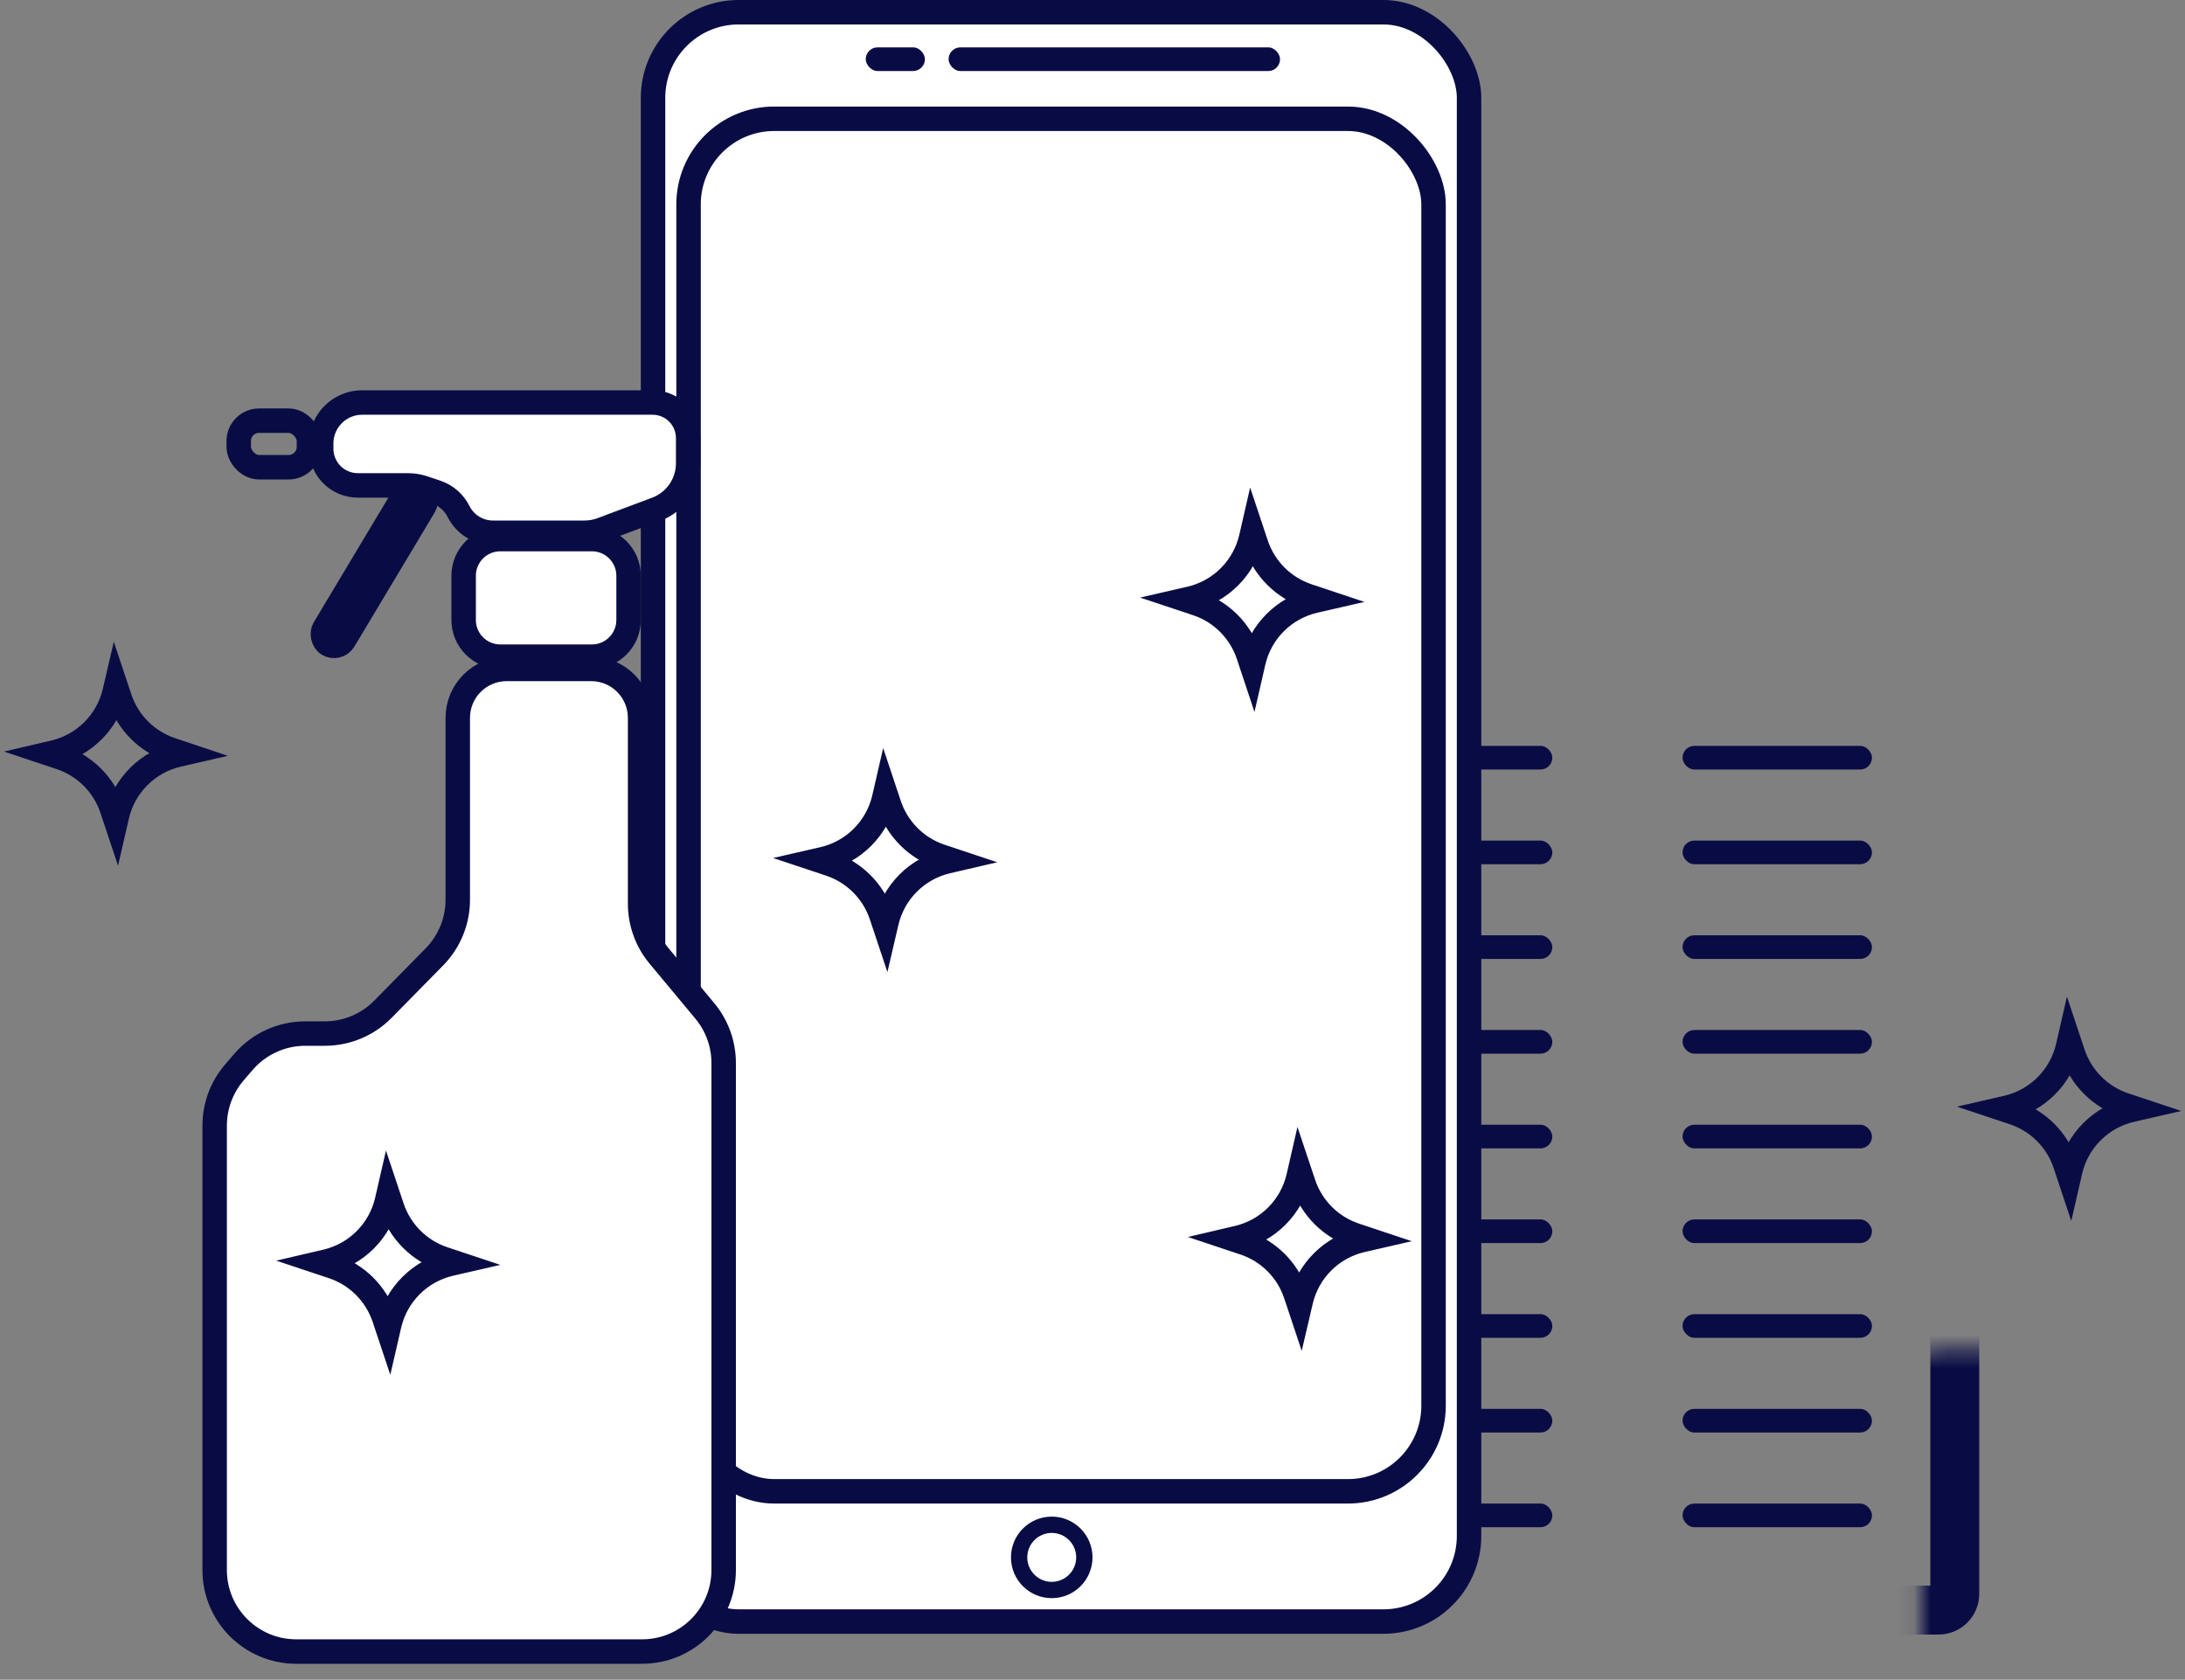
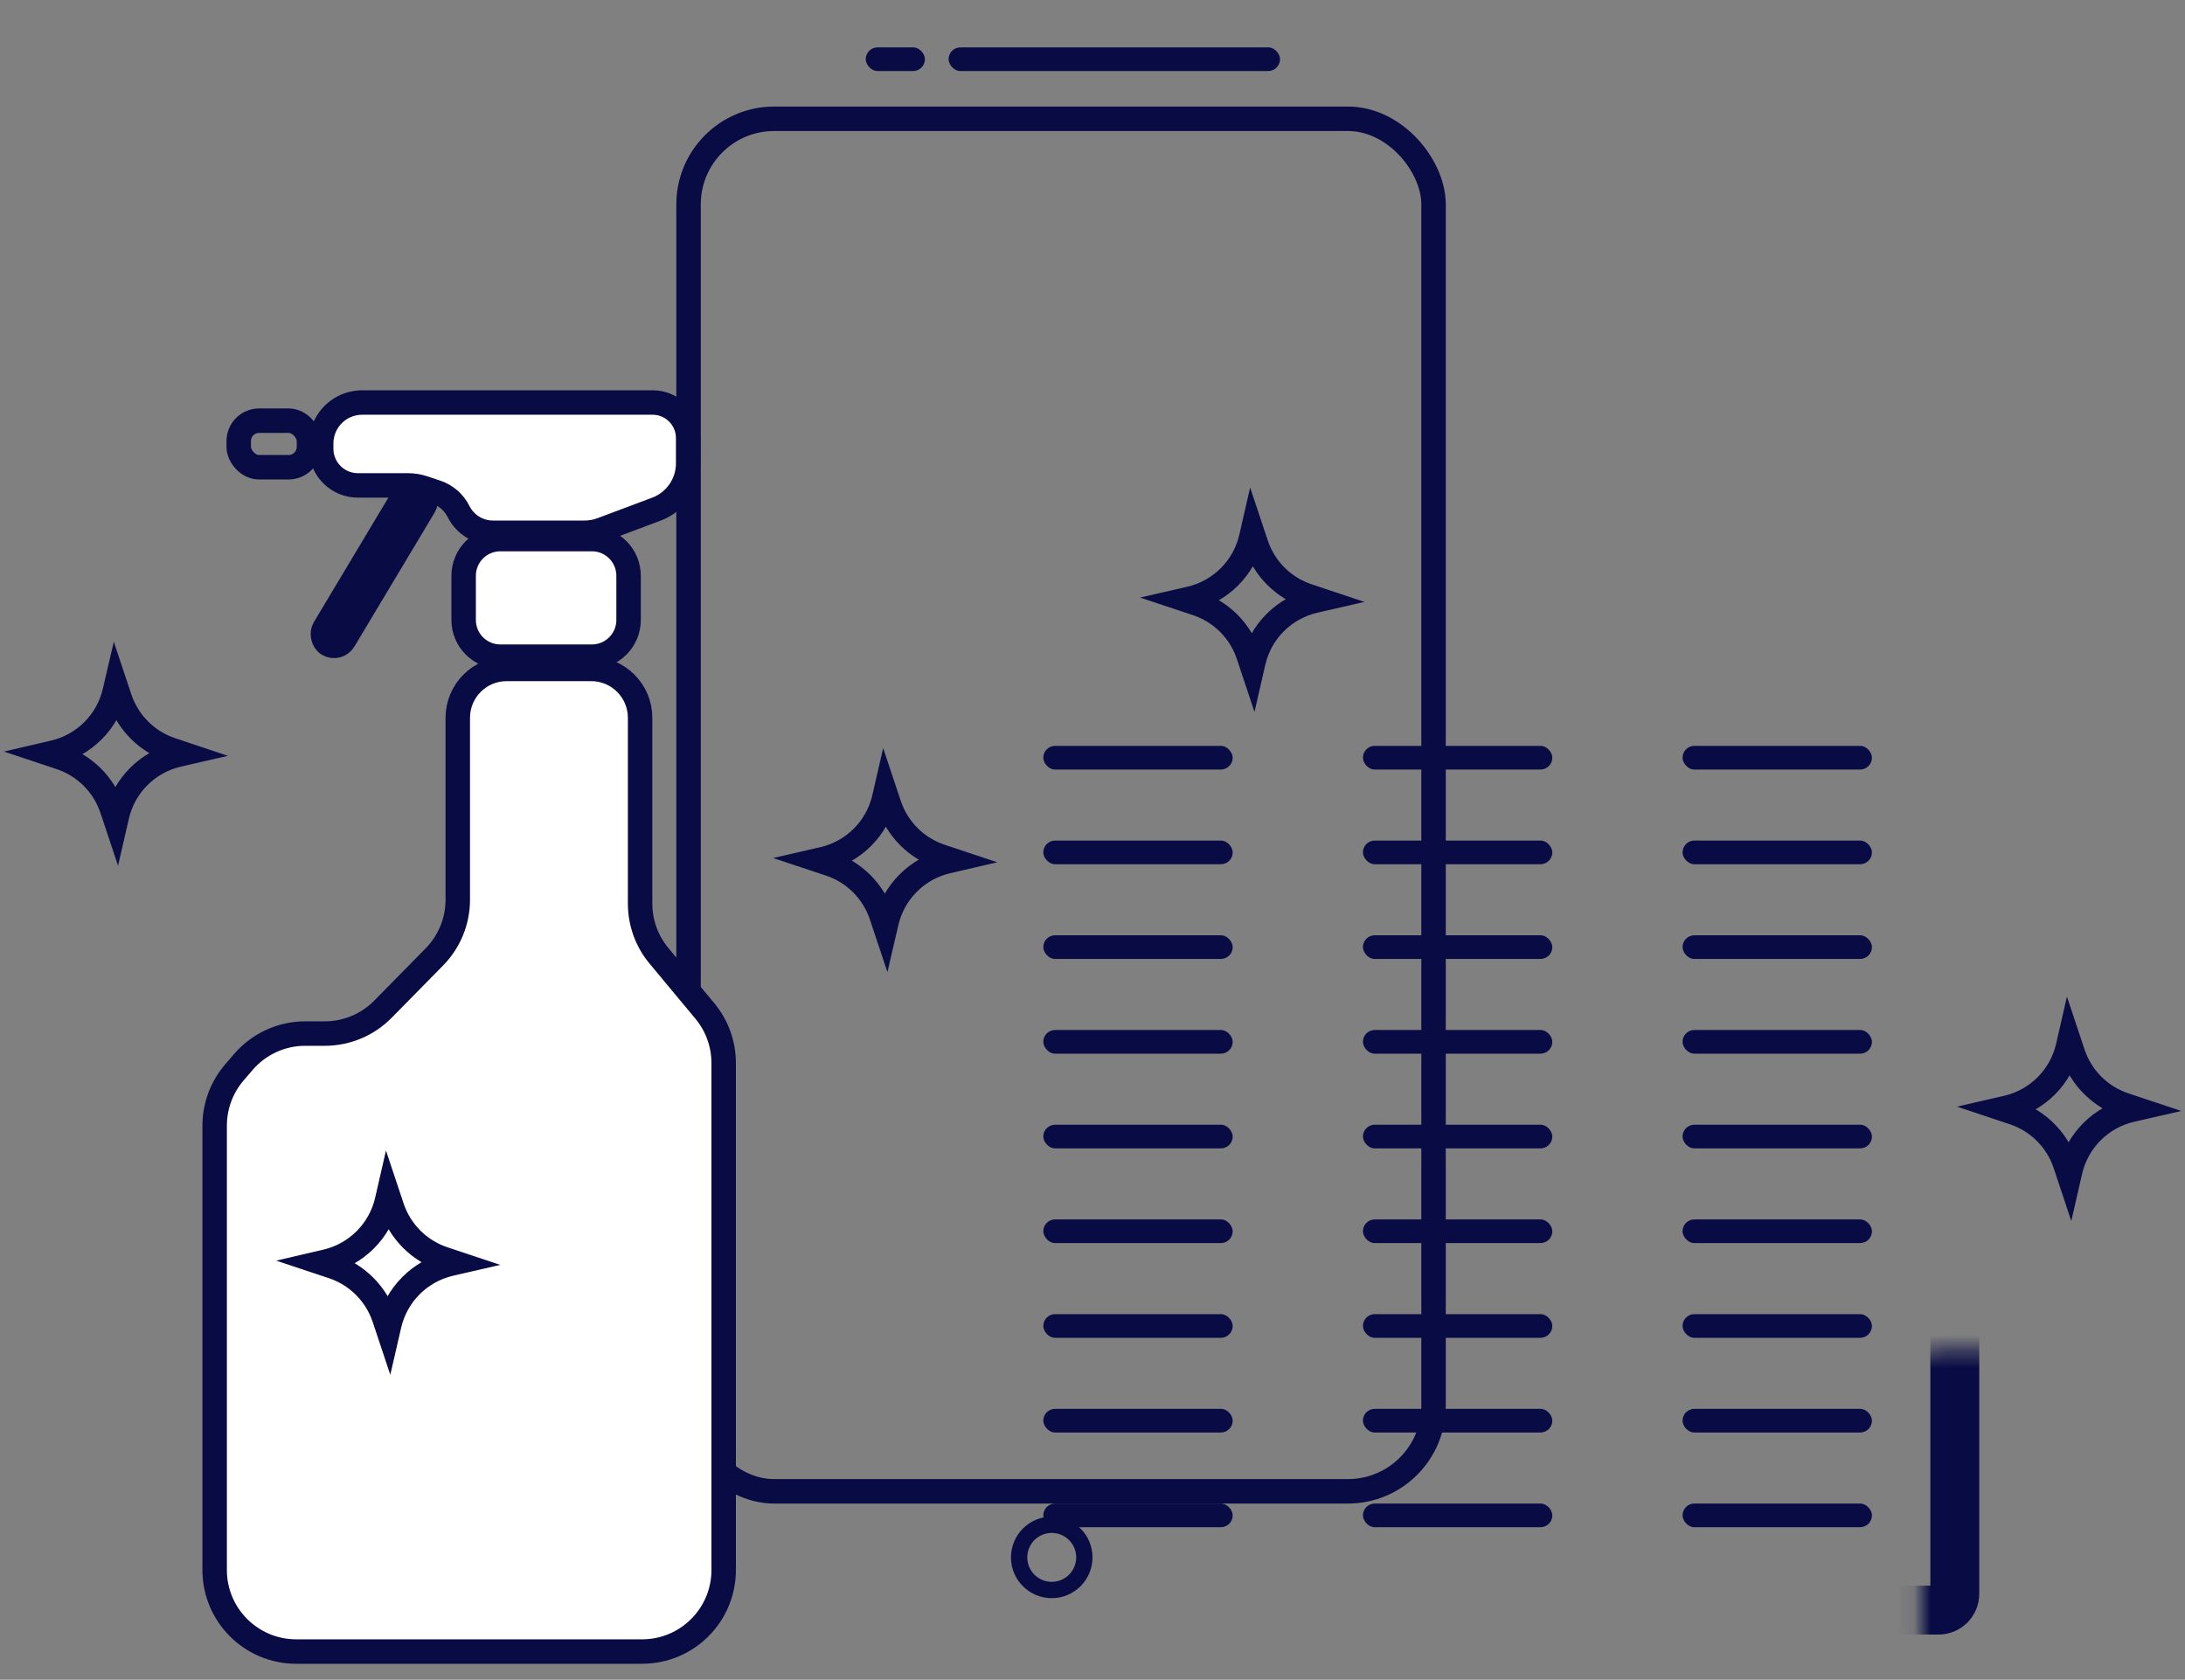
<svg xmlns="http://www.w3.org/2000/svg" width="134" height="103" viewBox="0 0 134 103" fill="none">
  <rect x="0" y="0" width="134" height="103" fill="#808080" stroke="none" />
  <mask id="path-1-inside-1" fill="white">
    <rect x="58.9" y="41.381" width="60.982" height="57.352" rx="1" />
  </mask>
  <rect x="58.9" y="41.381" width="60.982" height="57.352" rx="1" stroke="#090C44" stroke-width="3" mask="url(#path-1-inside-1)" />
  <rect x="63.982" y="45.737" width="11.616" height="1.452" rx="0.726" fill="#090C44" />
  <rect x="63.982" y="51.544" width="11.616" height="1.452" rx="0.726" fill="#090C44" />
  <rect x="63.982" y="57.352" width="11.616" height="1.452" rx="0.726" fill="#090C44" />
  <rect x="63.982" y="63.16" width="11.616" height="1.452" rx="0.726" fill="#090C44" />
  <rect x="63.982" y="68.968" width="11.616" height="1.452" rx="0.726" fill="#090C44" />
  <rect x="63.982" y="74.776" width="11.616" height="1.452" rx="0.726" fill="#090C44" />
  <rect x="63.982" y="80.584" width="11.616" height="1.452" rx="0.726" fill="#090C44" />
  <rect x="63.982" y="86.391" width="11.616" height="1.452" rx="0.726" fill="#090C44" />
  <rect x="63.982" y="92.199" width="11.616" height="1.452" rx="0.726" fill="#090C44" />
  <rect x="83.584" y="45.737" width="11.616" height="1.452" rx="0.726" fill="#090C44" />
  <rect x="83.584" y="51.544" width="11.616" height="1.452" rx="0.726" fill="#090C44" />
  <rect x="83.584" y="57.352" width="11.616" height="1.452" rx="0.726" fill="#090C44" />
  <rect x="83.584" y="63.16" width="11.616" height="1.452" rx="0.726" fill="#090C44" />
  <rect x="83.584" y="68.968" width="11.616" height="1.452" rx="0.726" fill="#090C44" />
  <rect x="83.584" y="74.776" width="11.616" height="1.452" rx="0.726" fill="#090C44" />
  <rect x="83.584" y="80.584" width="11.616" height="1.452" rx="0.726" fill="#090C44" />
  <rect x="83.584" y="86.391" width="11.616" height="1.452" rx="0.726" fill="#090C44" />
  <rect x="83.584" y="92.199" width="11.616" height="1.452" rx="0.726" fill="#090C44" />
  <rect x="103.186" y="45.737" width="11.616" height="1.452" rx="0.726" fill="#090C44" />
  <rect x="103.186" y="51.544" width="11.616" height="1.452" rx="0.726" fill="#090C44" />
  <rect x="103.186" y="57.352" width="11.616" height="1.452" rx="0.726" fill="#090C44" />
  <rect x="103.186" y="63.16" width="11.616" height="1.452" rx="0.726" fill="#090C44" />
  <rect x="103.186" y="68.968" width="11.616" height="1.452" rx="0.726" fill="#090C44" />
  <rect x="103.186" y="74.776" width="11.616" height="1.452" rx="0.726" fill="#090C44" />
  <rect x="103.186" y="80.584" width="11.616" height="1.452" rx="0.726" fill="#090C44" />
  <rect x="103.186" y="86.391" width="11.616" height="1.452" rx="0.726" fill="#090C44" />
  <rect x="103.186" y="92.199" width="11.616" height="1.452" rx="0.726" fill="#090C44" />
-   <rect x="40.049" y="0.75" width="50.044" height="98.685" rx="5.25" fill="white" stroke="#090C44" stroke-width="1.5" />
  <rect x="42.227" y="7.284" width="45.689" height="84.165" rx="5.25" stroke="#090C44" stroke-width="1.5" />
  <rect x="58.174" y="2.904" width="20.327" height="1.452" rx="0.726" fill="#090C44" />
  <rect x="53.093" y="2.904" width="3.63" height="1.452" rx="0.726" fill="#090C44" />
  <circle cx="64.5" cy="95.5" r="2" stroke="#090C44" />
  <path d="M39.381 101.274H18.164C15.403 101.274 13.164 99.035 13.164 96.274V69.024C13.164 67.827 13.594 66.669 14.374 65.762L14.929 65.117C15.879 64.014 17.263 63.379 18.719 63.379H19.921C21.262 63.379 22.546 62.841 23.486 61.885L26.638 58.68C27.558 57.745 28.074 56.486 28.074 55.174V44.018C28.074 42.361 29.417 41.018 31.074 41.018H36.256C37.913 41.018 39.256 42.361 39.256 44.018V55.413C39.256 56.581 39.665 57.713 40.413 58.611L43.224 61.989C43.972 62.887 44.381 64.019 44.381 65.188V96.274C44.381 99.035 42.143 101.274 39.381 101.274Z" fill="white" stroke="#090C44" stroke-width="1.5" />
  <path d="M30.684 33.056H36.299C37.542 33.056 38.549 34.063 38.549 35.306V38.018C38.549 39.261 37.542 40.268 36.299 40.268H30.684C29.441 40.268 28.434 39.261 28.434 38.018V35.306C28.434 34.063 29.441 33.056 30.684 33.056Z" fill="white" stroke="#090C44" stroke-width="1.5" />
  <path d="M40.257 31.221L36.905 32.478C36.568 32.604 36.212 32.669 35.852 32.669H30.231C29.337 32.669 28.521 32.164 28.121 31.365C27.841 30.805 27.351 30.38 26.757 30.182L25.968 29.919C25.662 29.817 25.342 29.765 25.019 29.765H21.946C21.66 29.765 21.377 29.711 21.111 29.604C20.258 29.263 19.698 28.436 19.698 27.517V27.194C19.698 26.312 20.161 25.495 20.917 25.041C21.307 24.807 21.753 24.683 22.209 24.683H40.026C40.497 24.683 40.955 24.836 41.332 25.119C41.881 25.53 42.204 26.176 42.204 26.861V28.412C42.204 29.663 41.428 30.782 40.257 31.221Z" fill="white" stroke="#090C44" stroke-width="1.5" />
  <rect x="14.64" y="25.796" width="4.308" height="2.856" rx="1.25" stroke="#090C44" stroke-width="1.5" />
  <rect x="25.169" y="29.672" width="1.452" height="11.054" rx="0.726" transform="rotate(30.912 25.169 29.672)" stroke="#090C44" stroke-width="1.452" />
  <path d="M76.734 32.961L76.801 32.669L77.037 33.377C77.535 34.87 78.707 36.042 80.2 36.54L80.908 36.776L80.616 36.843C78.753 37.273 77.298 38.728 76.868 40.591L76.801 40.883L76.565 40.174C76.067 38.681 74.896 37.51 73.403 37.012L72.694 36.776L72.986 36.709C74.849 36.279 76.304 34.824 76.734 32.961Z" stroke="#090C44" stroke-width="1.5" />
  <path d="M54.228 48.932L54.295 48.641L54.531 49.349C55.029 50.842 56.201 52.014 57.694 52.511L58.402 52.747L58.11 52.815C56.247 53.245 54.792 54.699 54.363 56.562L54.295 56.854L54.059 56.146C53.561 54.653 52.39 53.481 50.897 52.983L50.188 52.747L50.48 52.68C52.343 52.25 53.798 50.795 54.228 48.932Z" stroke="#090C44" stroke-width="1.5" />
  <path d="M126.826 64.178L126.893 63.886L127.129 64.594C127.627 66.088 128.798 67.259 130.291 67.757L131 67.993L130.708 68.06C128.845 68.49 127.39 69.945 126.96 71.808L126.893 72.1L126.657 71.391C126.159 69.898 124.988 68.727 123.494 68.229L122.786 67.993L123.078 67.926C124.941 67.496 126.396 66.041 126.826 64.178Z" stroke="#090C44" stroke-width="1.5" />
  <path d="M23.737 73.616L23.804 73.324L24.04 74.032C24.538 75.525 25.709 76.697 27.202 77.195L27.911 77.431L27.619 77.498C25.756 77.928 24.301 79.383 23.871 81.246L23.804 81.537L23.568 80.829C23.07 79.336 21.899 78.165 20.406 77.667L19.697 77.431L19.989 77.363C21.852 76.933 23.307 75.479 23.737 73.616Z" stroke="#090C44" stroke-width="1.5" />
  <path d="M7.039 42.399L7.107 42.107L7.343 42.815C7.841 44.308 9.012 45.48 10.505 45.977L11.213 46.214L10.922 46.281C9.059 46.711 7.604 48.166 7.174 50.029L7.107 50.32L6.871 49.612C6.373 48.119 5.201 46.947 3.708 46.45L3 46.214L3.292 46.146C5.155 45.716 6.609 44.262 7.039 42.399Z" stroke="#090C44" stroke-width="1.5" />
-   <path d="M79.637 72.164L79.704 71.872L79.941 72.58C80.438 74.073 81.61 75.245 83.103 75.743L83.811 75.979L83.519 76.046C81.656 76.476 80.202 77.931 79.772 79.794L79.704 80.085L79.468 79.377C78.971 77.884 77.799 76.713 76.306 76.215L75.598 75.979L75.889 75.911C77.752 75.481 79.207 74.027 79.637 72.164Z" stroke="#090C44" stroke-width="1.5" />
</svg>